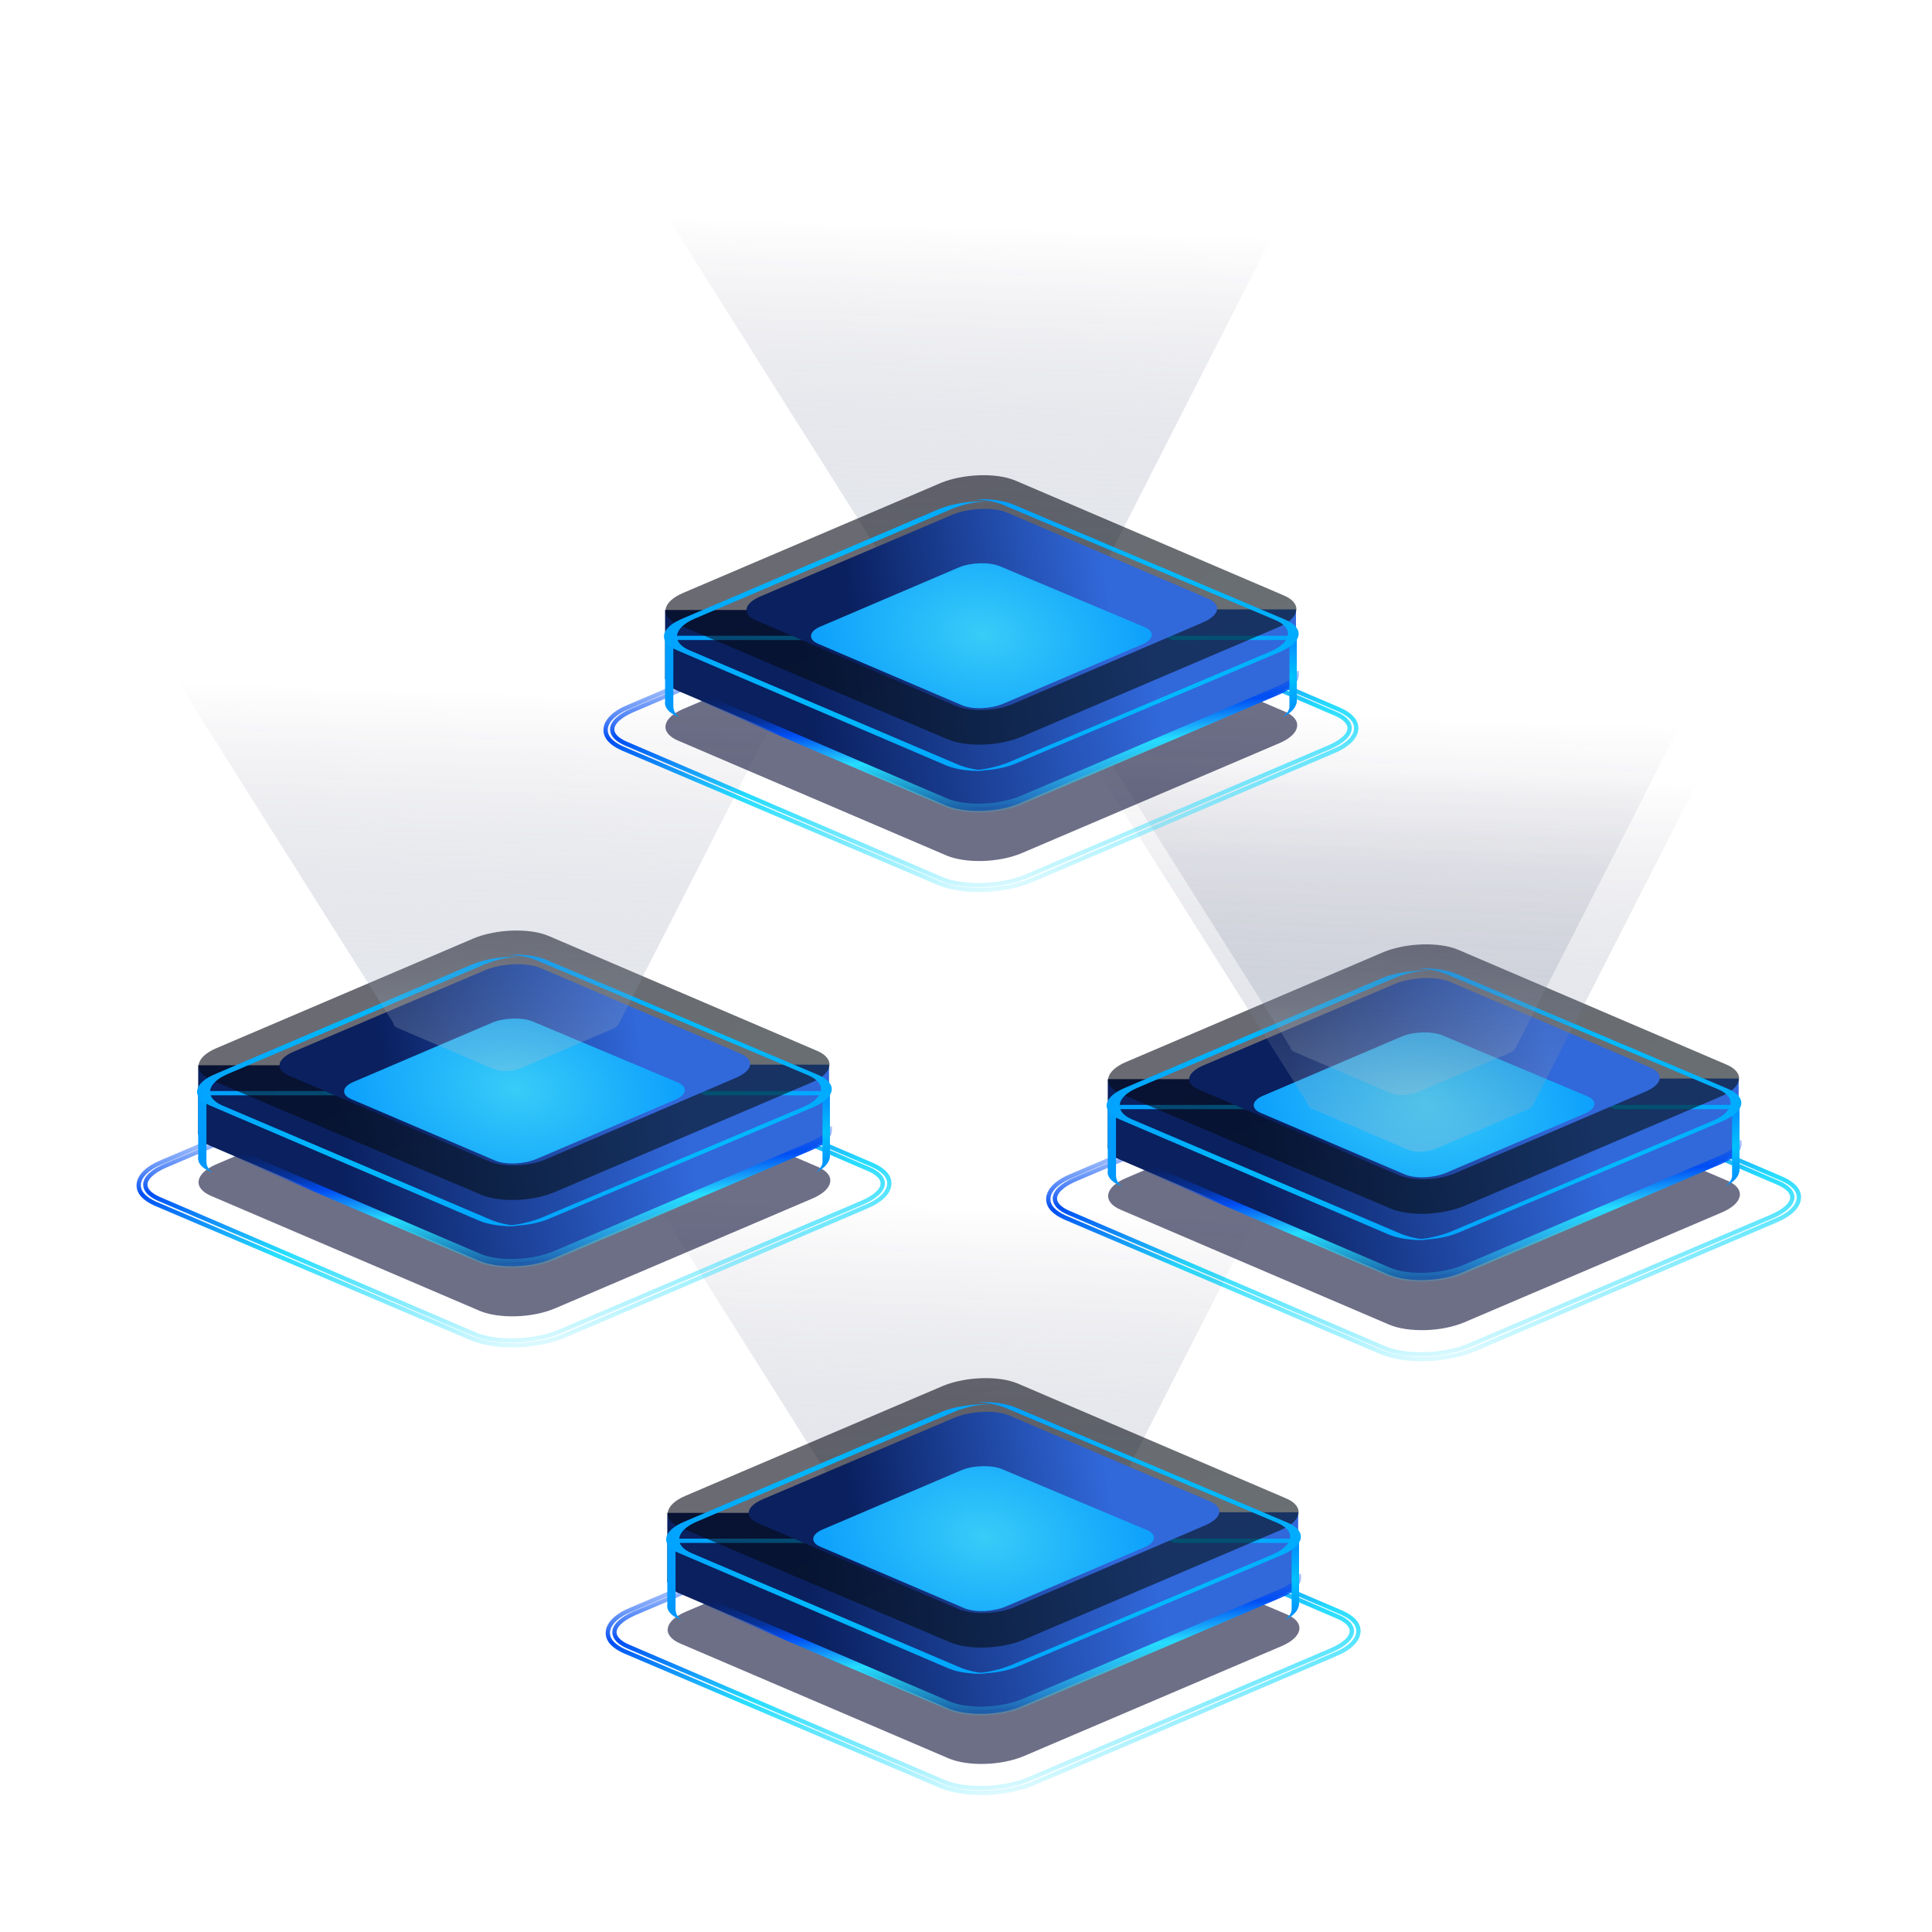
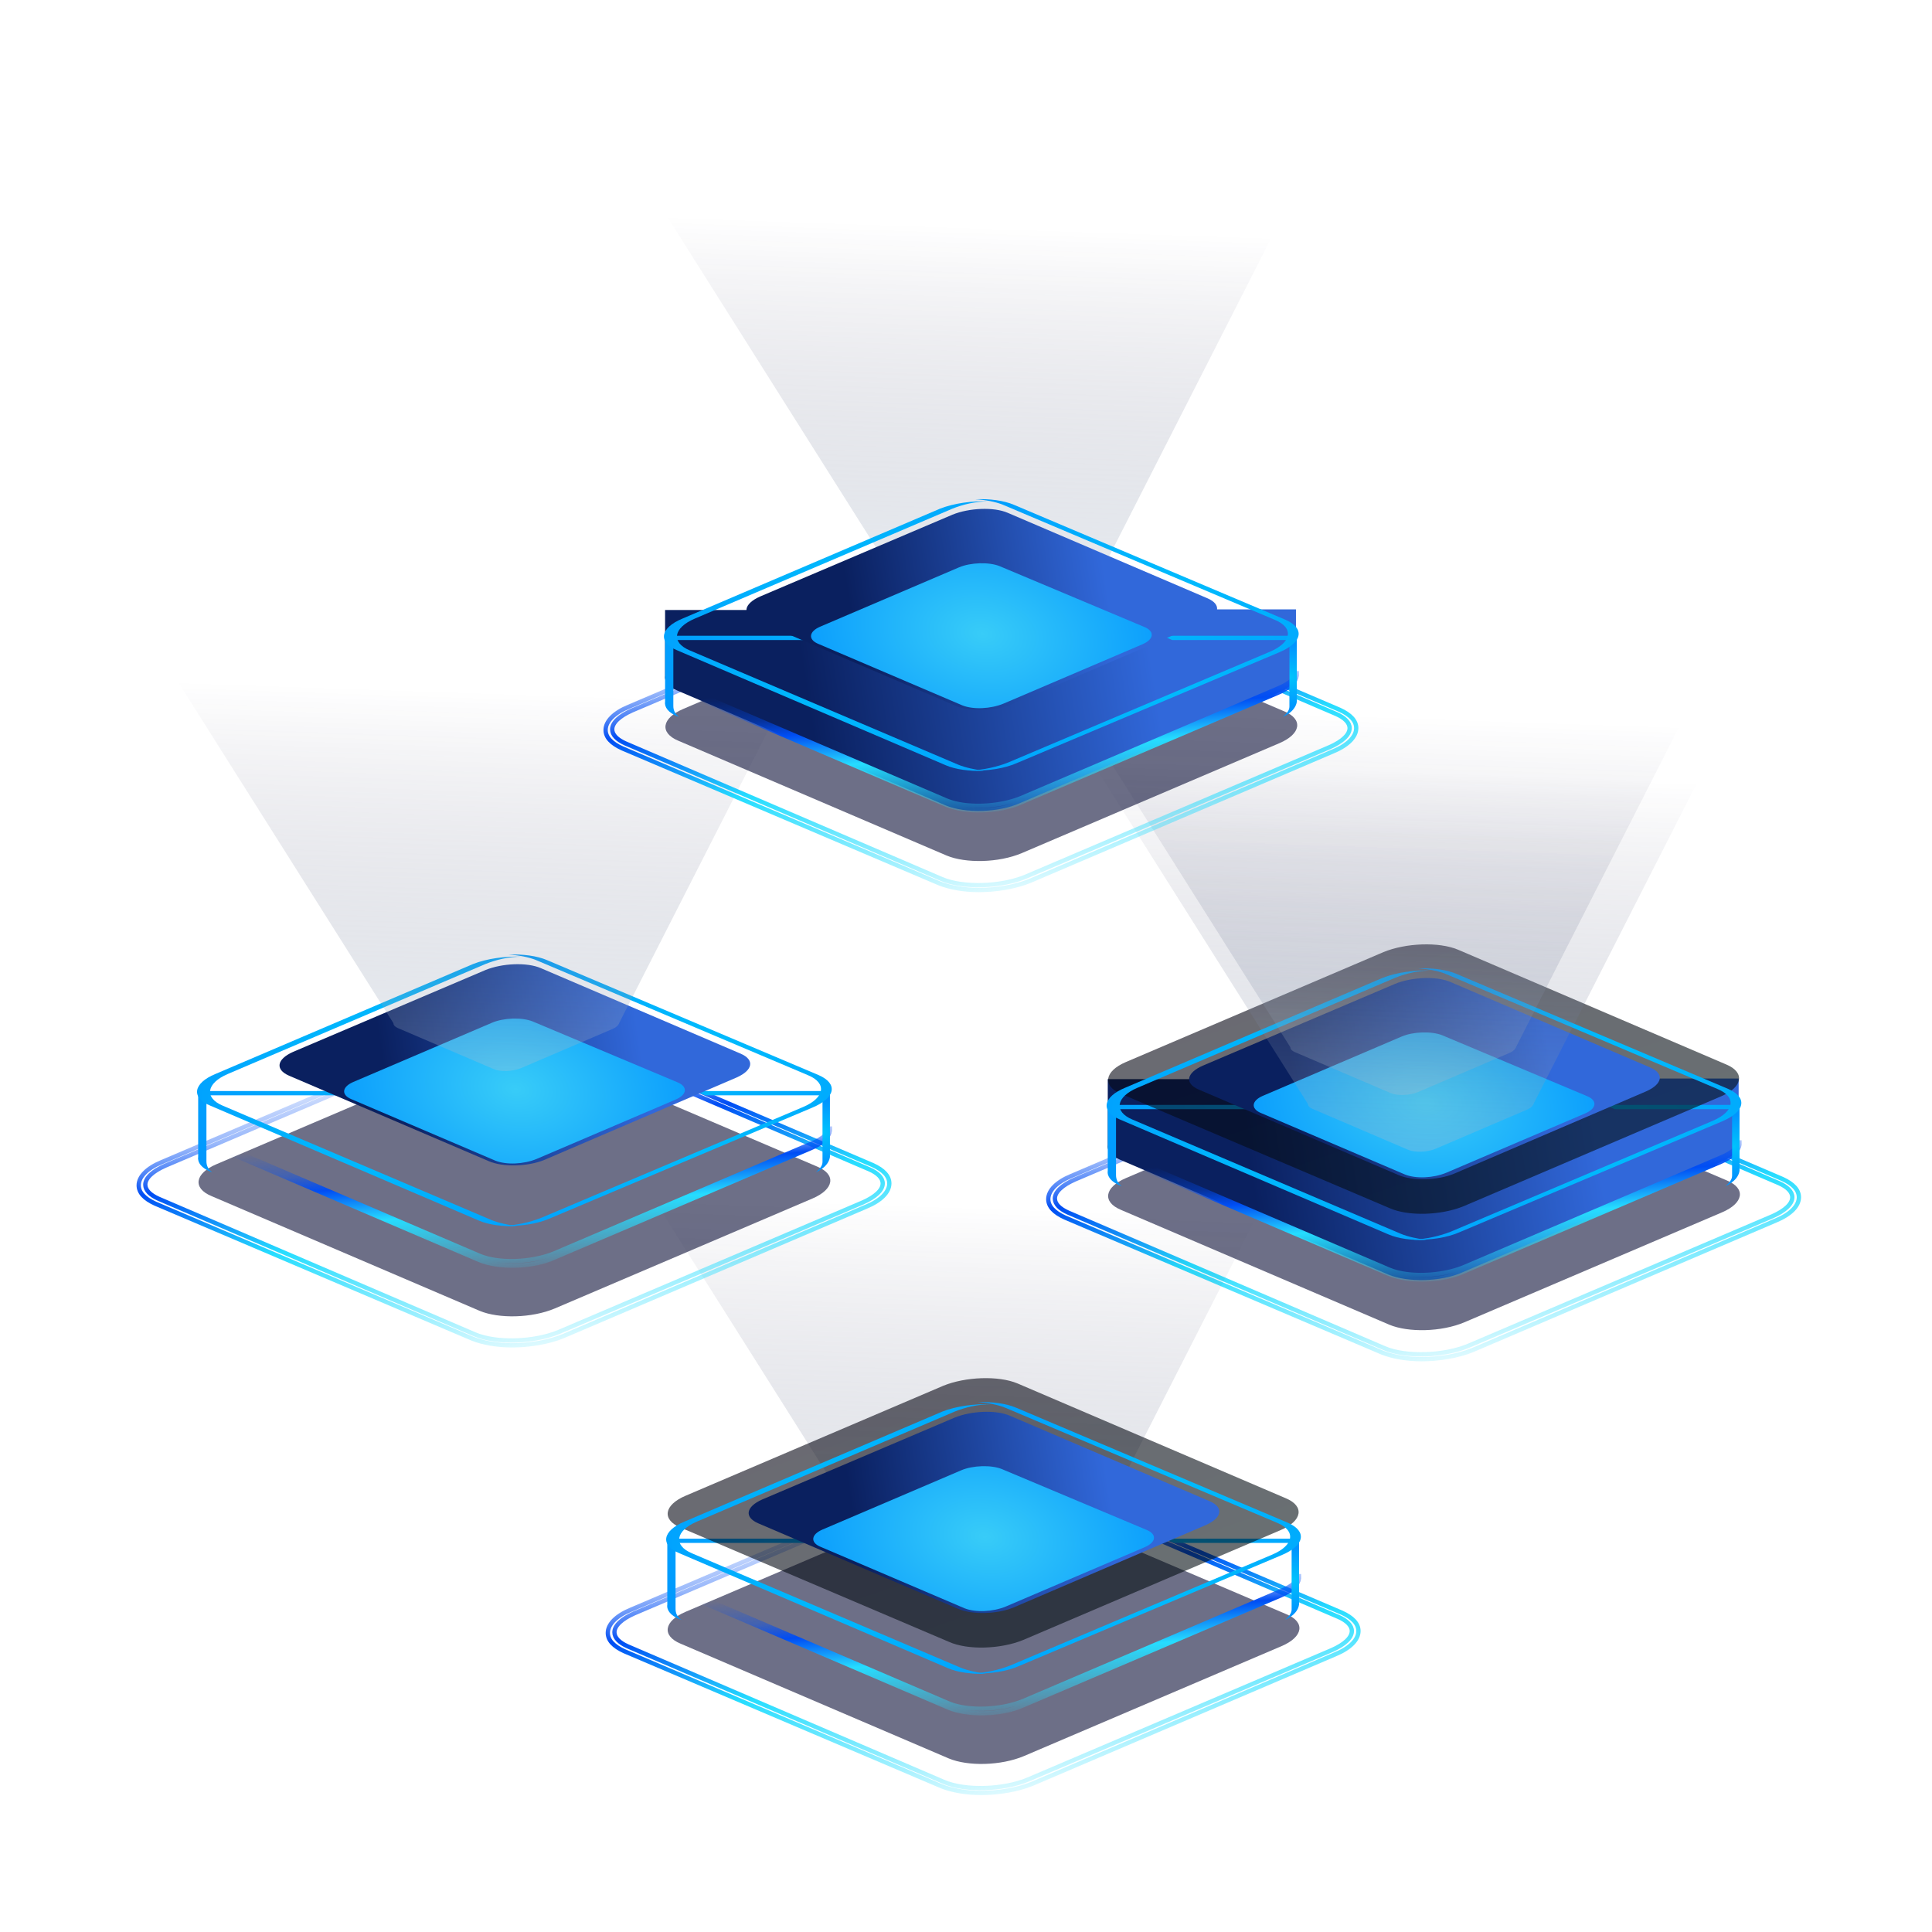
<svg xmlns="http://www.w3.org/2000/svg" width="450" height="450" viewBox="0 0 450 450" fill="none">
  <mask id="mask0_925_636" style="mask-type:alpha" maskUnits="userSpaceOnUse" x="0" y="0" width="450" height="450">
    <rect width="450" height="450" fill="#D9D9D9" />
  </mask>
  <g mask="url(#mask0_925_636)">
    <path opacity="0.6" d="M323.601 308.55L261.091 281.801C256.668 279.951 257.245 276.536 262.245 274.402L322.255 248.79C327.448 246.656 335.142 246.371 339.565 248.221L402.267 274.971C406.691 276.821 406.114 280.235 401.113 282.37L341.104 307.981C335.719 310.258 328.025 310.4 323.601 308.55Z" fill="#0C0F38" />
    <path d="M331.102 316.577C327.64 316.577 324.37 316.008 321.87 315.012L248.012 283.567C245.511 282.429 244.165 281.006 244.165 279.298C244.165 277.306 246.088 275.314 249.551 273.891L320.331 243.727C326.486 241.023 336.103 240.739 341.488 243.158L415.153 274.603C417.654 275.741 419 277.164 419 278.871C419 280.863 417.077 282.855 413.615 284.278L343.027 314.443C339.565 315.866 335.141 316.577 331.102 316.577ZM322.447 314.016C327.447 316.15 336.295 315.866 342.065 313.447L412.845 283.282C415.73 282.002 417.462 280.437 417.462 278.871C417.462 277.591 416.307 276.453 414.384 275.599L340.719 244.011C335.718 241.877 326.87 242.162 321.1 244.581L250.32 274.745C247.435 276.026 245.704 277.591 245.704 279.156C245.704 280.437 246.858 281.575 248.781 282.429L322.447 314.016Z" stroke="url(#paint0_linear_925_636)" stroke-miterlimit="10" />
    <path d="M405.349 251.207H374.19L339.762 236.552C335.338 234.702 327.452 234.844 322.451 237.121L289.177 251.35H258.018V266.716C257.826 267.997 258.788 269.278 260.903 270.131L323.413 296.881C327.837 298.731 335.723 298.588 340.723 296.312L400.733 270.7C403.426 269.562 404.772 268.139 404.964 266.716V251.207H405.349Z" fill="url(#paint1_linear_925_636)" />
    <path d="M400.921 269.563L340.912 295.175C335.719 297.309 328.025 297.594 323.602 295.744L261.092 268.994C259.519 268.36 258.584 267.489 258.287 266.558C258.259 266.471 258.207 266.478 258.207 266.57V266.57C258.207 266.573 258.206 266.577 258.206 266.581C258.017 267.86 258.979 269.138 261.092 269.99L323.602 296.74C328.025 298.59 335.911 298.447 340.912 296.171L400.921 270.559C403.614 269.421 404.96 267.998 405.153 266.575V265.579C405.153 267.002 403.614 268.425 400.921 269.563Z" stroke="url(#paint2_linear_925_636)" stroke-miterlimit="10" />
    <g filter="url(#filter0_d_925_636)">
      <path d="M259.942 267.712V252.346H290.908L324.182 238.117C329.376 235.983 337.069 235.698 341.493 237.548L376.114 252.346H405.157V251.35H374.19L339.762 236.552C335.338 234.702 327.452 234.844 322.451 237.121L289.177 251.35H258.018V266.716C257.826 267.997 258.788 269.278 260.903 270.131L261.288 270.274C260.326 269.562 259.942 268.708 259.942 267.712Z" fill="url(#paint3_radial_925_636)" />
    </g>
    <g filter="url(#filter1_d_925_636)">
      <path d="M403.436 252.491V267.858C403.436 268.712 402.859 269.423 401.897 270.277C404.013 269.281 404.975 268 405.167 266.72V251.495C404.59 251.78 404.013 252.065 403.436 252.491Z" fill="url(#paint4_radial_925_636)" />
    </g>
    <g filter="url(#filter2_b_925_636)">
      <path d="M323.601 281.374L261.091 254.767C256.668 252.917 257.245 249.502 262.245 247.368L322.255 221.756C327.448 219.622 335.142 219.338 339.565 221.187L402.075 247.937C406.499 249.787 405.922 253.202 400.921 255.336L340.912 280.947C335.719 283.082 328.025 283.366 323.601 281.374Z" fill="url(#paint5_linear_925_636)" fill-opacity="0.6" />
    </g>
    <g filter="url(#filter3_d_925_636)">
      <path d="M402.598 247.66L339.256 220.846C336.917 219.848 333.604 219.42 330.29 219.563C332.629 219.705 334.968 220.133 336.722 220.846L400.065 247.66C404.547 249.514 403.963 252.937 398.895 255.077L337.892 280.892C335.358 281.89 332.239 282.604 329.121 282.746C333.019 282.889 337.112 282.318 340.23 280.892L401.039 255.219C406.496 252.937 407.081 249.657 402.598 247.66Z" fill="url(#paint6_radial_925_636)" />
    </g>
    <path d="M325.725 273.687L279.179 253.767C275.91 252.344 276.294 249.925 280.141 248.218L324.956 229.151C328.803 227.586 334.573 227.302 337.843 228.724L384.388 248.644C387.658 250.067 387.273 252.486 383.427 254.194L338.612 273.402C334.765 274.967 328.995 275.11 325.725 273.687Z" fill="url(#paint7_linear_925_636)" />
    <g filter="url(#filter4_d_925_636)">
      <path d="M327.27 267.573L293.611 253.202C291.303 252.206 291.495 250.357 294.188 249.218L326.5 235.417C329.193 234.278 333.425 234.136 335.925 235.132L369.776 249.361C372.084 250.357 371.892 252.206 369.199 253.345L336.887 267.146C333.809 268.427 329.77 268.569 327.27 267.573Z" fill="url(#paint8_radial_925_636)" />
    </g>
    <g filter="url(#filter5_d_925_636)">
      <path d="M326.281 281.375L263.771 254.768C259.347 252.918 259.924 249.503 264.925 247.369L324.934 221.757C327.435 220.761 330.32 220.05 333.397 220.05C329.551 219.908 325.319 220.477 322.049 221.757L262.04 247.369C256.847 249.503 256.27 252.918 260.886 254.768L323.396 281.517C325.704 282.513 328.974 282.94 332.243 282.798C330.128 282.513 328.012 282.086 326.281 281.375Z" fill="url(#paint9_radial_925_636)" />
    </g>
-     <path opacity="0.4" d="M140.663 261.053L144.463 266.937L202.035 358.147C202.035 358.62 202.418 358.999 203.057 359.283L225.401 368.842C226.934 369.504 229.743 369.41 231.658 368.652L253.109 359.472C254.002 359.093 254.513 358.526 254.641 358.052L304.051 261.053H140.663Z" fill="url(#paint10_linear_925_636)" />
+     <path opacity="0.4" d="M140.663 261.053L144.463 266.937L202.035 358.147C202.035 358.62 202.418 358.999 203.057 359.283L225.401 368.842C226.934 369.504 229.743 369.41 231.658 368.652L253.109 359.472C254.002 359.093 254.513 358.526 254.641 358.052L304.051 261.053Z" fill="url(#paint10_linear_925_636)" />
    <path opacity="0.4" d="M239.168 146.811L242.968 152.695L300.54 243.904C300.54 244.378 300.923 244.756 301.562 245.04L323.906 254.599C325.438 255.262 328.247 255.167 330.163 254.41L351.613 245.229C352.507 244.851 353.018 244.283 353.146 243.81L402.556 146.811H239.168Z" fill="url(#paint11_linear_925_636)" />
    <path opacity="0.6" d="M111.742 305.328L49.232 278.579C44.808 276.729 45.385 273.314 50.386 271.18L110.396 245.568C115.589 243.434 123.282 243.149 127.706 244.999L190.408 271.749C194.832 273.599 194.255 277.013 189.254 279.148L129.245 304.759C123.859 307.036 116.166 307.178 111.742 305.328Z" fill="#0C0F38" />
    <path d="M119.242 313.355C115.78 313.355 112.511 312.786 110.01 311.79L36.152 280.345C33.652 279.206 32.306 277.784 32.306 276.076C32.306 274.084 34.229 272.092 37.691 270.669L108.471 240.505C114.626 237.801 124.243 237.517 129.629 239.936L203.294 271.381C205.794 272.519 207.141 273.942 207.141 275.649C207.141 277.641 205.217 279.633 201.755 281.056L131.167 311.221C127.705 312.644 123.282 313.355 119.242 313.355ZM110.587 310.794C115.588 312.928 124.436 312.644 130.206 310.225L200.986 280.06C203.871 278.78 205.602 277.214 205.602 275.649C205.602 274.369 204.448 273.23 202.525 272.377L128.859 240.789C123.859 238.655 115.011 238.94 109.241 241.358L38.461 271.523C35.575 272.804 33.844 274.369 33.844 275.934C33.844 277.214 34.998 278.353 36.922 279.206L110.587 310.794Z" stroke="url(#paint12_linear_925_636)" stroke-miterlimit="10" />
-     <path d="M193.49 247.985H162.331L127.902 233.329C123.479 231.48 115.593 231.622 110.592 233.899L77.318 248.127H46.159V263.494C45.967 264.775 46.928 266.055 49.044 266.909L111.554 293.659C115.977 295.508 123.863 295.366 128.864 293.089L188.874 267.478C191.566 266.34 192.913 264.917 193.105 263.494V247.985H193.49Z" fill="url(#paint13_linear_925_636)" />
    <path d="M189.061 266.341L129.052 291.953C123.858 294.087 116.165 294.371 111.741 292.522L49.231 265.772C47.658 265.137 46.723 264.267 46.426 263.336C46.398 263.248 46.346 263.256 46.346 263.348V263.348C46.346 263.351 46.346 263.355 46.346 263.359C46.157 264.637 47.119 265.916 49.231 266.768L111.741 293.518C116.165 295.367 124.051 295.225 129.052 292.949L189.061 267.337C191.754 266.199 193.1 264.776 193.292 263.353V262.357C193.292 263.78 191.754 265.203 189.061 266.341Z" stroke="url(#paint14_linear_925_636)" stroke-miterlimit="10" />
    <g filter="url(#filter6_d_925_636)">
      <path d="M48.082 264.49V249.123H79.049L112.323 234.895C117.516 232.76 125.21 232.476 129.633 234.325L164.254 249.123H193.297V248.127H162.331L127.902 233.329C123.479 231.48 115.593 231.622 110.592 233.899L77.318 248.127H46.159V263.494C45.967 264.775 46.928 266.055 49.044 266.909L49.429 267.051C48.467 266.34 48.082 265.486 48.082 264.49Z" fill="url(#paint15_radial_925_636)" />
    </g>
    <g filter="url(#filter7_d_925_636)">
      <path d="M191.577 249.269V264.636C191.577 265.49 191 266.201 190.038 267.055C192.154 266.059 193.116 264.778 193.308 263.498V248.273C192.731 248.558 192.154 248.842 191.577 249.269Z" fill="url(#paint16_radial_925_636)" />
    </g>
    <g filter="url(#filter8_b_925_636)">
-       <path d="M111.742 278.152L49.232 251.545C44.808 249.695 45.385 246.28 50.386 244.146L110.396 218.534C115.589 216.4 123.282 216.115 127.706 217.965L190.216 244.715C194.64 246.565 194.063 249.979 189.062 252.114L129.052 277.725C123.859 279.859 116.166 280.144 111.742 278.152Z" fill="url(#paint17_linear_925_636)" fill-opacity="0.6" />
-     </g>
+       </g>
    <g filter="url(#filter9_d_925_636)">
      <path d="M190.738 244.438L127.396 217.624C125.057 216.626 121.743 216.198 118.43 216.34C120.769 216.483 123.108 216.911 124.862 217.624L188.204 244.438C192.687 246.292 192.102 249.715 187.035 251.855L126.031 277.67C123.498 278.668 120.379 279.382 117.261 279.524C121.159 279.667 125.252 279.096 128.37 277.67L189.179 251.997C194.636 249.715 195.221 246.435 190.738 244.438Z" fill="url(#paint18_radial_925_636)" />
    </g>
    <path d="M113.864 270.465L67.318 250.545C64.048 249.122 64.433 246.703 68.28 244.996L113.095 225.93C116.941 224.364 122.711 224.08 125.981 225.503L172.527 245.423C175.797 246.846 175.412 249.264 171.565 250.972L126.751 270.18C122.904 271.746 117.134 271.888 113.864 270.465Z" fill="url(#paint19_linear_925_636)" />
    <g filter="url(#filter10_d_925_636)">
      <path d="M115.41 264.351L81.751 249.98C79.443 248.984 79.635 247.135 82.328 245.996L114.641 232.195C117.334 231.056 121.565 230.914 124.066 231.91L157.917 246.139C160.225 247.135 160.033 248.984 157.34 250.123L125.027 263.924C121.95 265.205 117.911 265.347 115.41 264.351Z" fill="url(#paint20_radial_925_636)" />
    </g>
    <g filter="url(#filter11_d_925_636)">
      <path d="M114.421 278.153L51.912 251.545C47.488 249.696 48.065 246.281 53.066 244.147L113.075 218.535C115.575 217.539 118.461 216.828 121.538 216.828C117.691 216.685 113.46 217.255 110.19 218.535L50.181 244.147C44.987 246.281 44.41 249.696 49.026 251.545L111.536 278.295C113.844 279.291 117.114 279.718 120.384 279.576C118.268 279.291 116.152 278.864 114.421 278.153Z" fill="url(#paint21_radial_925_636)" />
    </g>
    <path opacity="0.6" d="M221.01 409.584L158.501 382.834C154.077 380.985 154.654 377.57 159.655 375.436L219.664 349.824C224.857 347.69 232.551 347.405 236.974 349.255L299.677 376.005C304.1 377.854 303.523 381.269 298.523 383.404L238.513 409.015C233.128 411.292 225.434 411.434 221.01 409.584Z" fill="#0C0F38" />
    <path d="M228.511 417.611C225.049 417.611 221.779 417.042 219.279 416.046L145.421 384.601C142.921 383.462 141.574 382.04 141.574 380.332C141.574 378.34 143.498 376.348 146.96 374.925L217.74 344.761C223.895 342.057 233.512 341.773 238.897 344.192L312.563 375.637C315.063 376.775 316.409 378.198 316.409 379.905C316.409 381.897 314.486 383.889 311.024 385.312L240.436 415.477C236.974 416.9 232.55 417.611 228.511 417.611ZM219.856 415.05C224.857 417.184 233.704 416.9 239.474 414.481L310.255 384.316C313.14 383.036 314.871 381.47 314.871 379.905C314.871 378.625 313.717 377.486 311.793 376.633L238.128 345.045C233.127 342.911 224.28 343.196 218.509 345.614L147.729 375.779C144.844 377.06 143.113 378.625 143.113 380.19C143.113 381.47 144.267 382.609 146.19 383.462L219.856 415.05Z" stroke="url(#paint22_linear_925_636)" stroke-miterlimit="10" />
-     <path d="M302.758 352.241H271.599L237.171 337.586C232.747 335.736 224.861 335.878 219.861 338.155L186.586 352.383H155.427V367.75C155.235 369.031 156.197 370.311 158.312 371.165L220.822 397.915C225.246 399.764 233.132 399.622 238.133 397.346L298.142 371.734C300.835 370.596 302.181 369.173 302.374 367.75V352.241H302.758Z" fill="url(#paint23_linear_925_636)" />
    <path d="M298.33 370.598L238.32 396.209C233.127 398.343 225.434 398.628 221.01 396.778L158.5 370.028C156.927 369.394 155.992 368.523 155.695 367.592C155.667 367.505 155.615 367.512 155.615 367.604V367.604C155.615 367.608 155.615 367.611 155.614 367.615C155.425 368.894 156.387 370.172 158.5 371.024L221.01 397.774C225.434 399.624 233.319 399.481 238.32 397.205L298.33 371.594C301.022 370.455 302.369 369.032 302.561 367.61V366.614C302.561 368.036 301.022 369.459 298.33 370.598Z" stroke="url(#paint24_linear_925_636)" stroke-miterlimit="10" />
    <g filter="url(#filter12_d_925_636)">
      <path d="M157.351 368.746V353.379H188.317L221.592 339.151C226.785 337.016 234.478 336.732 238.902 338.582L273.523 353.379H302.566V352.383H271.599L237.171 337.586C232.747 335.736 224.861 335.878 219.861 338.155L186.586 352.383H155.427V367.75C155.235 369.031 156.197 370.311 158.312 371.165L158.697 371.307C157.735 370.596 157.351 369.742 157.351 368.746Z" fill="url(#paint25_radial_925_636)" />
    </g>
    <g filter="url(#filter13_d_925_636)">
      <path d="M300.844 353.525V368.892C300.844 369.746 300.267 370.457 299.306 371.311C301.421 370.315 302.383 369.034 302.575 367.754V352.529C301.998 352.814 301.421 353.098 300.844 353.525Z" fill="url(#paint26_radial_925_636)" />
    </g>
    <g filter="url(#filter14_b_925_636)">
      <path d="M221.01 382.408L158.501 355.8C154.077 353.951 154.654 350.536 159.655 348.401L219.664 322.79C224.857 320.656 232.551 320.371 236.975 322.221L299.484 348.971C303.908 350.82 303.331 354.235 298.33 356.369L238.321 381.981C233.128 384.115 225.434 384.4 221.01 382.408Z" fill="url(#paint27_linear_925_636)" fill-opacity="0.6" />
    </g>
    <g filter="url(#filter15_d_925_636)">
      <path d="M300.006 348.694L236.664 321.88C234.325 320.882 231.012 320.454 227.699 320.597C230.037 320.739 232.376 321.167 234.13 321.88L297.473 348.694C301.955 350.548 301.371 353.971 296.303 356.111L235.3 381.926C232.766 382.925 229.648 383.638 226.529 383.78C230.427 383.923 234.52 383.352 237.639 381.926L298.447 356.253C303.904 353.971 304.489 350.691 300.006 348.694Z" fill="url(#paint28_radial_925_636)" />
    </g>
    <path d="M223.132 374.721L176.587 354.801C173.317 353.378 173.702 350.959 177.548 349.251L222.363 330.185C226.21 328.62 231.98 328.335 235.25 329.758L281.796 349.678C285.065 351.101 284.681 353.52 280.834 355.227L236.019 374.436C232.172 376.001 226.402 376.143 223.132 374.721Z" fill="url(#paint29_linear_925_636)" />
    <g filter="url(#filter16_d_925_636)">
      <path d="M224.678 368.606L191.019 354.235C188.711 353.239 188.903 351.39 191.596 350.251L223.909 336.45C226.601 335.311 230.833 335.169 233.333 336.165L267.185 350.394C269.493 351.39 269.3 353.239 266.608 354.378L234.295 368.179C231.217 369.46 227.178 369.602 224.678 368.606Z" fill="url(#paint30_radial_925_636)" />
    </g>
    <g filter="url(#filter17_d_925_636)">
      <path d="M223.69 382.409L161.18 355.802C156.756 353.952 157.333 350.537 162.334 348.403L222.344 322.791C224.844 321.795 227.729 321.084 230.806 321.084C226.96 320.942 222.728 321.511 219.459 322.791L159.449 348.403C154.256 350.537 153.679 353.952 158.295 355.802L220.805 382.551C223.113 383.547 226.383 383.974 229.652 383.832C227.537 383.547 225.421 383.12 223.69 382.409Z" fill="url(#paint31_radial_925_636)" />
    </g>
    <path opacity="0.4" d="M30.268 141.226L34.067 147.11L91.64 238.32C91.64 238.793 92.023 239.172 92.661 239.456L115.006 249.015C116.538 249.677 119.347 249.583 121.262 248.825L142.713 239.645C143.607 239.266 144.118 238.699 144.245 238.225L193.655 141.226H30.268Z" fill="url(#paint32_linear_925_636)" />
    <path opacity="0.4" d="M144.207 32.87L148.007 38.754L205.579 129.964C205.579 130.437 205.962 130.815 206.601 131.099L228.945 140.658C230.477 141.321 233.286 141.226 235.202 140.469L256.653 131.289C257.546 130.91 258.057 130.342 258.185 129.869L307.595 32.87H144.207Z" fill="url(#paint33_linear_925_636)" />
    <path opacity="0.4" d="M243.258 160.024L247.058 165.908L304.63 257.117C304.63 257.591 305.013 257.969 305.652 258.253L327.996 267.812C329.528 268.475 332.337 268.38 334.253 267.623L355.703 258.442C356.597 258.064 357.108 257.496 357.235 257.023L406.645 160.024H243.258Z" fill="url(#paint34_linear_925_636)" />
    <path opacity="0.6" d="M220.493 199.276L157.983 172.526C153.559 170.677 154.136 167.262 159.137 165.127L219.146 139.516C224.34 137.382 232.033 137.097 236.457 138.947L299.159 165.697C303.583 167.546 303.006 170.961 298.005 173.095L237.996 198.707C232.61 200.983 224.917 201.126 220.493 199.276Z" fill="#0C0F38" />
    <path d="M227.993 207.303C224.531 207.303 221.262 206.733 218.761 205.737L144.903 174.292C142.403 173.154 141.057 171.731 141.057 170.024C141.057 168.032 142.98 166.04 146.442 164.617L217.222 134.452C223.377 131.749 232.994 131.464 238.38 133.883L312.045 165.328C314.545 166.467 315.892 167.889 315.892 169.597C315.892 171.589 313.968 173.581 310.506 175.004L239.918 205.168C236.456 206.591 232.032 207.303 227.993 207.303ZM219.338 204.741C224.339 206.876 233.187 206.591 238.957 204.172L309.737 174.008C312.622 172.727 314.353 171.162 314.353 169.597C314.353 168.316 313.199 167.178 311.276 166.324L237.61 134.737C232.61 132.603 223.762 132.887 217.992 135.306L147.211 165.471C144.326 166.751 142.595 168.316 142.595 169.881C142.595 171.162 143.749 172.3 145.673 173.154L219.338 204.741Z" stroke="url(#paint35_linear_925_636)" stroke-miterlimit="10" />
    <path d="M302.241 141.933H271.082L236.653 127.278C232.23 125.428 224.344 125.57 219.343 127.847L186.069 142.075H154.91V157.442C154.717 158.723 155.679 160.003 157.795 160.857L220.305 187.607C224.728 189.456 232.614 189.314 237.615 187.038L297.625 161.426C300.317 160.288 301.664 158.865 301.856 157.442V141.933H302.241Z" fill="url(#paint36_linear_925_636)" />
    <path d="M297.813 160.289L237.804 185.901C232.61 188.035 224.917 188.319 220.493 186.47L157.983 159.72C156.41 159.085 155.475 158.215 155.178 157.284C155.15 157.196 155.098 157.204 155.098 157.296V157.296C155.098 157.299 155.098 157.303 155.097 157.307C154.909 158.585 155.871 159.864 157.983 160.716L220.493 187.466C224.917 189.315 232.803 189.173 237.804 186.897L297.813 161.285C300.506 160.147 301.852 158.724 302.044 157.301V156.305C302.044 157.728 300.506 159.151 297.813 160.289Z" stroke="url(#paint37_linear_925_636)" stroke-miterlimit="10" />
    <g filter="url(#filter18_d_925_636)">
      <path d="M156.833 158.438V143.071H187.8L221.074 128.843C226.267 126.708 233.961 126.424 238.384 128.274L273.005 143.071H302.048V142.075H271.082L236.653 127.278C232.23 125.428 224.344 125.57 219.343 127.847L186.069 142.075H154.91V157.442C154.717 158.723 155.679 160.003 157.795 160.857L158.18 160.999C157.218 160.288 156.833 159.434 156.833 158.438Z" fill="url(#paint38_radial_925_636)" />
    </g>
    <g filter="url(#filter19_d_925_636)">
      <path d="M300.328 143.217V158.584C300.328 159.437 299.751 160.149 298.789 161.003C300.905 160.007 301.866 158.726 302.059 157.445V142.221C301.482 142.505 300.905 142.79 300.328 143.217Z" fill="url(#paint39_radial_925_636)" />
    </g>
    <g filter="url(#filter20_b_925_636)">
-       <path d="M220.493 172.1L157.983 145.492C153.559 143.643 154.136 140.228 159.137 138.093L219.147 112.482C224.34 110.348 232.033 110.063 236.457 111.913L298.967 138.663C303.391 140.512 302.814 143.927 297.813 146.061L237.803 171.673C232.61 173.807 224.917 174.092 220.493 172.1Z" fill="url(#paint40_linear_925_636)" fill-opacity="0.6" />
-     </g>
+       </g>
    <g filter="url(#filter21_d_925_636)">
      <path d="M299.489 138.386L236.147 111.572C233.808 110.573 230.494 110.145 227.181 110.288C229.52 110.431 231.859 110.859 233.613 111.572L296.955 138.386C301.438 140.24 300.853 143.663 295.786 145.802L234.782 171.618C232.249 172.616 229.13 173.329 226.012 173.472C229.91 173.614 234.003 173.044 237.121 171.618L297.93 145.945C303.387 143.663 303.972 140.382 299.489 138.386Z" fill="url(#paint41_radial_925_636)" />
    </g>
    <path d="M222.616 164.412L176.07 144.492C172.8 143.07 173.185 140.651 177.032 138.943L221.847 119.877C225.693 118.312 231.463 118.027 234.733 119.45L281.279 139.37C284.549 140.793 284.164 143.212 280.317 144.919L235.503 164.128C231.656 165.693 225.886 165.835 222.616 164.412Z" fill="url(#paint42_linear_925_636)" />
    <g filter="url(#filter22_d_925_636)">
      <path d="M224.158 158.299L190.499 143.928C188.191 142.932 188.384 141.082 191.076 139.944L223.389 126.142C226.082 125.004 230.313 124.862 232.814 125.858L266.665 140.086C268.973 141.082 268.781 142.932 266.088 144.07L233.775 157.872C230.698 159.152 226.659 159.295 224.158 158.299Z" fill="url(#paint43_radial_925_636)" />
    </g>
    <g filter="url(#filter23_d_925_636)">
      <path d="M223.172 172.101L160.663 145.493C156.239 143.644 156.816 140.229 161.817 138.094L221.826 112.483C224.326 111.487 227.212 110.776 230.289 110.776C226.442 110.633 222.211 111.202 218.941 112.483L158.932 138.094C153.738 140.229 153.161 143.644 157.777 145.493L220.287 172.243C222.595 173.239 225.865 173.666 229.135 173.524C227.019 173.239 224.903 172.812 223.172 172.101Z" fill="url(#paint44_radial_925_636)" />
    </g>
  </g>
  <defs>
    <filter id="filter0_d_925_636" x="227.994" y="211.278" width="207.162" height="94.996" filterUnits="userSpaceOnUse" color-interpolation-filters="sRGB">
      <feFlood flood-opacity="0" result="BackgroundImageFix" />
      <feColorMatrix in="SourceAlpha" type="matrix" values="0 0 0 0 0 0 0 0 0 0 0 0 0 0 0 0 0 0 127 0" result="hardAlpha" />
      <feOffset dy="6" />
      <feGaussianBlur stdDeviation="15" />
      <feComposite in2="hardAlpha" operator="out" />
      <feColorMatrix type="matrix" values="0 0 0 0 0 0 0 0 0 0.22 0 0 0 0 0.379 0 0 0 1 0" />
      <feBlend mode="normal" in2="BackgroundImageFix" result="effect1_dropShadow_925_636" />
      <feBlend mode="normal" in="SourceGraphic" in2="effect1_dropShadow_925_636" result="shape" />
    </filter>
    <filter id="filter1_d_925_636" x="371.897" y="227.495" width="63.27" height="78.782" filterUnits="userSpaceOnUse" color-interpolation-filters="sRGB">
      <feFlood flood-opacity="0" result="BackgroundImageFix" />
      <feColorMatrix in="SourceAlpha" type="matrix" values="0 0 0 0 0 0 0 0 0 0 0 0 0 0 0 0 0 0 127 0" result="hardAlpha" />
      <feOffset dy="6" />
      <feGaussianBlur stdDeviation="15" />
      <feComposite in2="hardAlpha" operator="out" />
      <feColorMatrix type="matrix" values="0 0 0 0 0 0 0 0 0 0.22 0 0 0 0 0.379 0 0 0 1 0" />
      <feBlend mode="normal" in2="BackgroundImageFix" result="effect1_dropShadow_925_636" />
      <feBlend mode="normal" in="SourceGraphic" in2="effect1_dropShadow_925_636" result="shape" />
    </filter>
    <filter id="filter2_b_925_636" x="158.104" y="119.961" width="346.958" height="262.759" filterUnits="userSpaceOnUse" color-interpolation-filters="sRGB">
      <feFlood flood-opacity="0" result="BackgroundImageFix" />
      <feGaussianBlur in="BackgroundImageFix" stdDeviation="50" />
      <feComposite in2="SourceAlpha" operator="in" result="effect1_backgroundBlur_925_636" />
      <feBlend mode="normal" in="SourceGraphic" in2="effect1_backgroundBlur_925_636" result="shape" />
    </filter>
    <filter id="filter3_d_925_636" x="299.121" y="195.536" width="136.469" height="123.232" filterUnits="userSpaceOnUse" color-interpolation-filters="sRGB">
      <feFlood flood-opacity="0" result="BackgroundImageFix" />
      <feColorMatrix in="SourceAlpha" type="matrix" values="0 0 0 0 0 0 0 0 0 0 0 0 0 0 0 0 0 0 127 0" result="hardAlpha" />
      <feOffset dy="6" />
      <feGaussianBlur stdDeviation="15" />
      <feComposite in2="hardAlpha" operator="out" />
      <feColorMatrix type="matrix" values="0 0 0 0 0 0 0 0 0 0.22 0 0 0 0 0.379 0 0 0 1 0" />
      <feBlend mode="normal" in2="BackgroundImageFix" result="effect1_dropShadow_925_636" />
      <feBlend mode="normal" in="SourceGraphic" in2="effect1_dropShadow_925_636" result="shape" />
    </filter>
    <filter id="filter4_d_925_636" x="262.013" y="210.466" width="139.361" height="93.761" filterUnits="userSpaceOnUse" color-interpolation-filters="sRGB">
      <feFlood flood-opacity="0" result="BackgroundImageFix" />
      <feColorMatrix in="SourceAlpha" type="matrix" values="0 0 0 0 0 0 0 0 0 0 0 0 0 0 0 0 0 0 127 0" result="hardAlpha" />
      <feOffset dy="6" />
      <feGaussianBlur stdDeviation="15" />
      <feComposite in2="hardAlpha" operator="out" />
      <feColorMatrix type="matrix" values="0 0 0 0 0 0 0 0 0 0.22 0 0 0 0 0.379 0 0 0 1 0" />
      <feBlend mode="normal" in2="BackgroundImageFix" result="effect1_dropShadow_925_636" />
      <feBlend mode="normal" in="SourceGraphic" in2="effect1_dropShadow_925_636" result="shape" />
    </filter>
    <filter id="filter5_d_925_636" x="227.756" y="196.029" width="135.642" height="122.796" filterUnits="userSpaceOnUse" color-interpolation-filters="sRGB">
      <feFlood flood-opacity="0" result="BackgroundImageFix" />
      <feColorMatrix in="SourceAlpha" type="matrix" values="0 0 0 0 0 0 0 0 0 0 0 0 0 0 0 0 0 0 127 0" result="hardAlpha" />
      <feOffset dy="6" />
      <feGaussianBlur stdDeviation="15" />
      <feComposite in2="hardAlpha" operator="out" />
      <feColorMatrix type="matrix" values="0 0 0 0 0 0 0 0 0 0.22 0 0 0 0 0.379 0 0 0 1 0" />
      <feBlend mode="normal" in2="BackgroundImageFix" result="effect1_dropShadow_925_636" />
      <feBlend mode="normal" in="SourceGraphic" in2="effect1_dropShadow_925_636" result="shape" />
    </filter>
    <filter id="filter6_d_925_636" x="16.135" y="208.055" width="207.162" height="94.996" filterUnits="userSpaceOnUse" color-interpolation-filters="sRGB">
      <feFlood flood-opacity="0" result="BackgroundImageFix" />
      <feColorMatrix in="SourceAlpha" type="matrix" values="0 0 0 0 0 0 0 0 0 0 0 0 0 0 0 0 0 0 127 0" result="hardAlpha" />
      <feOffset dy="6" />
      <feGaussianBlur stdDeviation="15" />
      <feComposite in2="hardAlpha" operator="out" />
      <feColorMatrix type="matrix" values="0 0 0 0 0 0 0 0 0 0.22 0 0 0 0 0.379 0 0 0 1 0" />
      <feBlend mode="normal" in2="BackgroundImageFix" result="effect1_dropShadow_925_636" />
      <feBlend mode="normal" in="SourceGraphic" in2="effect1_dropShadow_925_636" result="shape" />
    </filter>
    <filter id="filter7_d_925_636" x="160.038" y="224.273" width="63.27" height="78.782" filterUnits="userSpaceOnUse" color-interpolation-filters="sRGB">
      <feFlood flood-opacity="0" result="BackgroundImageFix" />
      <feColorMatrix in="SourceAlpha" type="matrix" values="0 0 0 0 0 0 0 0 0 0 0 0 0 0 0 0 0 0 127 0" result="hardAlpha" />
      <feOffset dy="6" />
      <feGaussianBlur stdDeviation="15" />
      <feComposite in2="hardAlpha" operator="out" />
      <feColorMatrix type="matrix" values="0 0 0 0 0 0 0 0 0 0.22 0 0 0 0 0.379 0 0 0 1 0" />
      <feBlend mode="normal" in2="BackgroundImageFix" result="effect1_dropShadow_925_636" />
      <feBlend mode="normal" in="SourceGraphic" in2="effect1_dropShadow_925_636" result="shape" />
    </filter>
    <filter id="filter8_b_925_636" x="-53.755" y="116.739" width="346.958" height="262.759" filterUnits="userSpaceOnUse" color-interpolation-filters="sRGB">
      <feFlood flood-opacity="0" result="BackgroundImageFix" />
      <feGaussianBlur in="BackgroundImageFix" stdDeviation="50" />
      <feComposite in2="SourceAlpha" operator="in" result="effect1_backgroundBlur_925_636" />
      <feBlend mode="normal" in="SourceGraphic" in2="effect1_backgroundBlur_925_636" result="shape" />
    </filter>
    <filter id="filter9_d_925_636" x="87.261" y="192.314" width="136.469" height="123.232" filterUnits="userSpaceOnUse" color-interpolation-filters="sRGB">
      <feFlood flood-opacity="0" result="BackgroundImageFix" />
      <feColorMatrix in="SourceAlpha" type="matrix" values="0 0 0 0 0 0 0 0 0 0 0 0 0 0 0 0 0 0 127 0" result="hardAlpha" />
      <feOffset dy="6" />
      <feGaussianBlur stdDeviation="15" />
      <feComposite in2="hardAlpha" operator="out" />
      <feColorMatrix type="matrix" values="0 0 0 0 0 0 0 0 0 0.22 0 0 0 0 0.379 0 0 0 1 0" />
      <feBlend mode="normal" in2="BackgroundImageFix" result="effect1_dropShadow_925_636" />
      <feBlend mode="normal" in="SourceGraphic" in2="effect1_dropShadow_925_636" result="shape" />
    </filter>
    <filter id="filter10_d_925_636" x="50.153" y="207.244" width="139.361" height="93.761" filterUnits="userSpaceOnUse" color-interpolation-filters="sRGB">
      <feFlood flood-opacity="0" result="BackgroundImageFix" />
      <feColorMatrix in="SourceAlpha" type="matrix" values="0 0 0 0 0 0 0 0 0 0 0 0 0 0 0 0 0 0 127 0" result="hardAlpha" />
      <feOffset dy="6" />
      <feGaussianBlur stdDeviation="15" />
      <feComposite in2="hardAlpha" operator="out" />
      <feColorMatrix type="matrix" values="0 0 0 0 0 0 0 0 0 0.22 0 0 0 0 0.379 0 0 0 1 0" />
      <feBlend mode="normal" in2="BackgroundImageFix" result="effect1_dropShadow_925_636" />
      <feBlend mode="normal" in="SourceGraphic" in2="effect1_dropShadow_925_636" result="shape" />
    </filter>
    <filter id="filter11_d_925_636" x="15.896" y="192.806" width="135.642" height="122.796" filterUnits="userSpaceOnUse" color-interpolation-filters="sRGB">
      <feFlood flood-opacity="0" result="BackgroundImageFix" />
      <feColorMatrix in="SourceAlpha" type="matrix" values="0 0 0 0 0 0 0 0 0 0 0 0 0 0 0 0 0 0 127 0" result="hardAlpha" />
      <feOffset dy="6" />
      <feGaussianBlur stdDeviation="15" />
      <feComposite in2="hardAlpha" operator="out" />
      <feColorMatrix type="matrix" values="0 0 0 0 0 0 0 0 0 0.22 0 0 0 0 0.379 0 0 0 1 0" />
      <feBlend mode="normal" in2="BackgroundImageFix" result="effect1_dropShadow_925_636" />
      <feBlend mode="normal" in="SourceGraphic" in2="effect1_dropShadow_925_636" result="shape" />
    </filter>
    <filter id="filter12_d_925_636" x="125.403" y="312.311" width="207.162" height="94.996" filterUnits="userSpaceOnUse" color-interpolation-filters="sRGB">
      <feFlood flood-opacity="0" result="BackgroundImageFix" />
      <feColorMatrix in="SourceAlpha" type="matrix" values="0 0 0 0 0 0 0 0 0 0 0 0 0 0 0 0 0 0 127 0" result="hardAlpha" />
      <feOffset dy="6" />
      <feGaussianBlur stdDeviation="15" />
      <feComposite in2="hardAlpha" operator="out" />
      <feColorMatrix type="matrix" values="0 0 0 0 0 0 0 0 0 0.22 0 0 0 0 0.379 0 0 0 1 0" />
      <feBlend mode="normal" in2="BackgroundImageFix" result="effect1_dropShadow_925_636" />
      <feBlend mode="normal" in="SourceGraphic" in2="effect1_dropShadow_925_636" result="shape" />
    </filter>
    <filter id="filter13_d_925_636" x="269.306" y="328.529" width="63.27" height="78.782" filterUnits="userSpaceOnUse" color-interpolation-filters="sRGB">
      <feFlood flood-opacity="0" result="BackgroundImageFix" />
      <feColorMatrix in="SourceAlpha" type="matrix" values="0 0 0 0 0 0 0 0 0 0 0 0 0 0 0 0 0 0 127 0" result="hardAlpha" />
      <feOffset dy="6" />
      <feGaussianBlur stdDeviation="15" />
      <feComposite in2="hardAlpha" operator="out" />
      <feColorMatrix type="matrix" values="0 0 0 0 0 0 0 0 0 0.22 0 0 0 0 0.379 0 0 0 1 0" />
      <feBlend mode="normal" in2="BackgroundImageFix" result="effect1_dropShadow_925_636" />
      <feBlend mode="normal" in="SourceGraphic" in2="effect1_dropShadow_925_636" result="shape" />
    </filter>
    <filter id="filter14_b_925_636" x="55.514" y="220.994" width="346.958" height="262.759" filterUnits="userSpaceOnUse" color-interpolation-filters="sRGB">
      <feFlood flood-opacity="0" result="BackgroundImageFix" />
      <feGaussianBlur in="BackgroundImageFix" stdDeviation="50" />
      <feComposite in2="SourceAlpha" operator="in" result="effect1_backgroundBlur_925_636" />
      <feBlend mode="normal" in="SourceGraphic" in2="effect1_backgroundBlur_925_636" result="shape" />
    </filter>
    <filter id="filter15_d_925_636" x="196.529" y="296.57" width="136.469" height="123.232" filterUnits="userSpaceOnUse" color-interpolation-filters="sRGB">
      <feFlood flood-opacity="0" result="BackgroundImageFix" />
      <feColorMatrix in="SourceAlpha" type="matrix" values="0 0 0 0 0 0 0 0 0 0 0 0 0 0 0 0 0 0 127 0" result="hardAlpha" />
      <feOffset dy="6" />
      <feGaussianBlur stdDeviation="15" />
      <feComposite in2="hardAlpha" operator="out" />
      <feColorMatrix type="matrix" values="0 0 0 0 0 0 0 0 0 0.22 0 0 0 0 0.379 0 0 0 1 0" />
      <feBlend mode="normal" in2="BackgroundImageFix" result="effect1_dropShadow_925_636" />
      <feBlend mode="normal" in="SourceGraphic" in2="effect1_dropShadow_925_636" result="shape" />
    </filter>
    <filter id="filter16_d_925_636" x="159.421" y="311.499" width="139.361" height="93.761" filterUnits="userSpaceOnUse" color-interpolation-filters="sRGB">
      <feFlood flood-opacity="0" result="BackgroundImageFix" />
      <feColorMatrix in="SourceAlpha" type="matrix" values="0 0 0 0 0 0 0 0 0 0 0 0 0 0 0 0 0 0 127 0" result="hardAlpha" />
      <feOffset dy="6" />
      <feGaussianBlur stdDeviation="15" />
      <feComposite in2="hardAlpha" operator="out" />
      <feColorMatrix type="matrix" values="0 0 0 0 0 0 0 0 0 0.22 0 0 0 0 0.379 0 0 0 1 0" />
      <feBlend mode="normal" in2="BackgroundImageFix" result="effect1_dropShadow_925_636" />
      <feBlend mode="normal" in="SourceGraphic" in2="effect1_dropShadow_925_636" result="shape" />
    </filter>
    <filter id="filter17_d_925_636" x="125.165" y="297.062" width="135.642" height="122.796" filterUnits="userSpaceOnUse" color-interpolation-filters="sRGB">
      <feFlood flood-opacity="0" result="BackgroundImageFix" />
      <feColorMatrix in="SourceAlpha" type="matrix" values="0 0 0 0 0 0 0 0 0 0 0 0 0 0 0 0 0 0 127 0" result="hardAlpha" />
      <feOffset dy="6" />
      <feGaussianBlur stdDeviation="15" />
      <feComposite in2="hardAlpha" operator="out" />
      <feColorMatrix type="matrix" values="0 0 0 0 0 0 0 0 0 0.22 0 0 0 0 0.379 0 0 0 1 0" />
      <feBlend mode="normal" in2="BackgroundImageFix" result="effect1_dropShadow_925_636" />
      <feBlend mode="normal" in="SourceGraphic" in2="effect1_dropShadow_925_636" result="shape" />
    </filter>
    <filter id="filter18_d_925_636" x="124.886" y="102.003" width="207.162" height="94.996" filterUnits="userSpaceOnUse" color-interpolation-filters="sRGB">
      <feFlood flood-opacity="0" result="BackgroundImageFix" />
      <feColorMatrix in="SourceAlpha" type="matrix" values="0 0 0 0 0 0 0 0 0 0 0 0 0 0 0 0 0 0 127 0" result="hardAlpha" />
      <feOffset dy="6" />
      <feGaussianBlur stdDeviation="15" />
      <feComposite in2="hardAlpha" operator="out" />
      <feColorMatrix type="matrix" values="0 0 0 0 0 0 0 0 0 0.22 0 0 0 0 0.379 0 0 0 1 0" />
      <feBlend mode="normal" in2="BackgroundImageFix" result="effect1_dropShadow_925_636" />
      <feBlend mode="normal" in="SourceGraphic" in2="effect1_dropShadow_925_636" result="shape" />
    </filter>
    <filter id="filter19_d_925_636" x="268.789" y="118.221" width="63.27" height="78.782" filterUnits="userSpaceOnUse" color-interpolation-filters="sRGB">
      <feFlood flood-opacity="0" result="BackgroundImageFix" />
      <feColorMatrix in="SourceAlpha" type="matrix" values="0 0 0 0 0 0 0 0 0 0 0 0 0 0 0 0 0 0 127 0" result="hardAlpha" />
      <feOffset dy="6" />
      <feGaussianBlur stdDeviation="15" />
      <feComposite in2="hardAlpha" operator="out" />
      <feColorMatrix type="matrix" values="0 0 0 0 0 0 0 0 0 0.22 0 0 0 0 0.379 0 0 0 1 0" />
      <feBlend mode="normal" in2="BackgroundImageFix" result="effect1_dropShadow_925_636" />
      <feBlend mode="normal" in="SourceGraphic" in2="effect1_dropShadow_925_636" result="shape" />
    </filter>
    <filter id="filter20_b_925_636" x="54.996" y="10.686" width="346.958" height="262.759" filterUnits="userSpaceOnUse" color-interpolation-filters="sRGB">
      <feFlood flood-opacity="0" result="BackgroundImageFix" />
      <feGaussianBlur in="BackgroundImageFix" stdDeviation="50" />
      <feComposite in2="SourceAlpha" operator="in" result="effect1_backgroundBlur_925_636" />
      <feBlend mode="normal" in="SourceGraphic" in2="effect1_backgroundBlur_925_636" result="shape" />
    </filter>
    <filter id="filter21_d_925_636" x="196.012" y="86.261" width="136.469" height="123.232" filterUnits="userSpaceOnUse" color-interpolation-filters="sRGB">
      <feFlood flood-opacity="0" result="BackgroundImageFix" />
      <feColorMatrix in="SourceAlpha" type="matrix" values="0 0 0 0 0 0 0 0 0 0 0 0 0 0 0 0 0 0 127 0" result="hardAlpha" />
      <feOffset dy="6" />
      <feGaussianBlur stdDeviation="15" />
      <feComposite in2="hardAlpha" operator="out" />
      <feColorMatrix type="matrix" values="0 0 0 0 0 0 0 0 0 0.22 0 0 0 0 0.379 0 0 0 1 0" />
      <feBlend mode="normal" in2="BackgroundImageFix" result="effect1_dropShadow_925_636" />
      <feBlend mode="normal" in="SourceGraphic" in2="effect1_dropShadow_925_636" result="shape" />
    </filter>
    <filter id="filter22_d_925_636" x="158.901" y="101.192" width="139.361" height="93.761" filterUnits="userSpaceOnUse" color-interpolation-filters="sRGB">
      <feFlood flood-opacity="0" result="BackgroundImageFix" />
      <feColorMatrix in="SourceAlpha" type="matrix" values="0 0 0 0 0 0 0 0 0 0 0 0 0 0 0 0 0 0 127 0" result="hardAlpha" />
      <feOffset dy="6" />
      <feGaussianBlur stdDeviation="15" />
      <feComposite in2="hardAlpha" operator="out" />
      <feColorMatrix type="matrix" values="0 0 0 0 0 0 0 0 0 0.22 0 0 0 0 0.379 0 0 0 1 0" />
      <feBlend mode="normal" in2="BackgroundImageFix" result="effect1_dropShadow_925_636" />
      <feBlend mode="normal" in="SourceGraphic" in2="effect1_dropShadow_925_636" result="shape" />
    </filter>
    <filter id="filter23_d_925_636" x="124.647" y="86.754" width="135.642" height="122.796" filterUnits="userSpaceOnUse" color-interpolation-filters="sRGB">
      <feFlood flood-opacity="0" result="BackgroundImageFix" />
      <feColorMatrix in="SourceAlpha" type="matrix" values="0 0 0 0 0 0 0 0 0 0 0 0 0 0 0 0 0 0 127 0" result="hardAlpha" />
      <feOffset dy="6" />
      <feGaussianBlur stdDeviation="15" />
      <feComposite in2="hardAlpha" operator="out" />
      <feColorMatrix type="matrix" values="0 0 0 0 0 0 0 0 0 0.22 0 0 0 0 0.379 0 0 0 1 0" />
      <feBlend mode="normal" in2="BackgroundImageFix" result="effect1_dropShadow_925_636" />
      <feBlend mode="normal" in="SourceGraphic" in2="effect1_dropShadow_925_636" result="shape" />
    </filter>
    <linearGradient id="paint0_linear_925_636" x1="332.139" y1="207.166" x2="350.773" y2="325.836" gradientUnits="userSpaceOnUse">
      <stop offset="0.304" stop-color="#004DF4" stop-opacity="0" />
      <stop offset="0.423" stop-color="#004DF4" stop-opacity="0.4" />
      <stop offset="0.499" stop-color="#004DF4" />
      <stop offset="0.65" stop-color="#26DDFF" />
      <stop offset="0.953" stop-color="#26DDFF" stop-opacity="0" />
    </linearGradient>
    <linearGradient id="paint1_linear_925_636" x1="244.092" y1="266.685" x2="437.916" y2="236.668" gradientUnits="userSpaceOnUse">
      <stop offset="0.233" stop-color="#0A205F" />
      <stop offset="0.644" stop-color="#3168DA" />
    </linearGradient>
    <linearGradient id="paint2_linear_925_636" x1="332.136" y1="250.741" x2="336.349" y2="302.939" gradientUnits="userSpaceOnUse">
      <stop offset="0.304" stop-color="#004DF4" stop-opacity="0" />
      <stop offset="0.423" stop-color="#004DF4" stop-opacity="0.4" />
      <stop offset="0.499" stop-color="#004DF4" />
      <stop offset="0.65" stop-color="#26DDFF" />
      <stop offset="0.953" stop-color="#26DDFF" stop-opacity="0" />
    </linearGradient>
    <radialGradient id="paint3_radial_925_636" cx="0" cy="0" r="1" gradientUnits="userSpaceOnUse" gradientTransform="translate(342.087 253.003) rotate(6.648) scale(292.469 112.982)">
      <stop stop-color="#00C3FD" />
      <stop offset="0.382" stop-color="#0194FE" />
      <stop offset="1" stop-color="#0194FE" />
    </radialGradient>
    <radialGradient id="paint4_radial_925_636" cx="0" cy="0" r="1" gradientUnits="userSpaceOnUse" gradientTransform="translate(403.766 261.008) rotate(70.445) scale(19.284 20.433)">
      <stop stop-color="#00C3FD" />
      <stop offset="0.382" stop-color="#0194FE" />
      <stop offset="1" stop-color="#0194FE" />
    </radialGradient>
    <linearGradient id="paint5_linear_925_636" x1="200.654" y1="202.641" x2="249.425" y2="344.532" gradientUnits="userSpaceOnUse">
      <stop stop-color="#010D14" />
      <stop offset="0.155" stop-color="#070214" />
      <stop offset="0.773" stop-color="#050F14" />
    </linearGradient>
    <radialGradient id="paint6_radial_925_636" cx="0" cy="0" r="1" gradientUnits="userSpaceOnUse" gradientTransform="translate(372.817 251.562) rotate(22.062) scale(162.877 190.472)">
      <stop stop-color="#00C3FD" />
      <stop offset="0.382" stop-color="#0194FE" />
      <stop offset="1" stop-color="#0194FE" />
    </radialGradient>
    <linearGradient id="paint7_linear_925_636" x1="266.625" y1="251.213" x2="410.843" y2="228.92" gradientUnits="userSpaceOnUse">
      <stop offset="0.233" stop-color="#0A205F" />
      <stop offset="0.644" stop-color="#3168DA" />
    </linearGradient>
    <radialGradient id="paint8_radial_925_636" cx="0" cy="0" r="1" gradientUnits="userSpaceOnUse" gradientTransform="translate(331.926 250.889) rotate(8.891) scale(180.622 121.244)">
      <stop stop-color="#38CCF8" />
      <stop offset="0.283" stop-color="#0194FE" />
      <stop offset="0.466" stop-color="#0194FE" />
    </radialGradient>
    <radialGradient id="paint9_radial_925_636" cx="0" cy="0" r="1" gradientUnits="userSpaceOnUse" gradientTransform="translate(300.98 251.834) rotate(22.141) scale(161.206 189.053)">
      <stop stop-color="#00C3FD" />
      <stop offset="0.382" stop-color="#0194FE" />
      <stop offset="1" stop-color="#0194FE" />
    </radialGradient>
    <linearGradient id="paint10_linear_925_636" x1="228.435" y1="397.769" x2="233.132" y2="261.052" gradientUnits="userSpaceOnUse">
      <stop stop-color="#E1F8FF" />
      <stop offset="0.853" stop-color="#13113D" stop-opacity="0" />
    </linearGradient>
    <linearGradient id="paint11_linear_925_636" x1="326.94" y1="283.527" x2="331.637" y2="146.809" gradientUnits="userSpaceOnUse">
      <stop stop-color="#E1F8FF" />
      <stop offset="0.853" stop-color="#13113D" stop-opacity="0" />
    </linearGradient>
    <linearGradient id="paint12_linear_925_636" x1="120.28" y1="203.944" x2="138.914" y2="322.614" gradientUnits="userSpaceOnUse">
      <stop offset="0.304" stop-color="#004DF4" stop-opacity="0" />
      <stop offset="0.423" stop-color="#004DF4" stop-opacity="0.4" />
      <stop offset="0.499" stop-color="#004DF4" />
      <stop offset="0.65" stop-color="#26DDFF" />
      <stop offset="0.953" stop-color="#26DDFF" stop-opacity="0" />
    </linearGradient>
    <linearGradient id="paint13_linear_925_636" x1="32.233" y1="263.463" x2="226.057" y2="233.445" gradientUnits="userSpaceOnUse">
      <stop offset="0.233" stop-color="#0A205F" />
      <stop offset="0.644" stop-color="#3168DA" />
    </linearGradient>
    <linearGradient id="paint14_linear_925_636" x1="120.275" y1="247.519" x2="124.488" y2="299.717" gradientUnits="userSpaceOnUse">
      <stop offset="0.304" stop-color="#004DF4" stop-opacity="0" />
      <stop offset="0.423" stop-color="#004DF4" stop-opacity="0.4" />
      <stop offset="0.499" stop-color="#004DF4" />
      <stop offset="0.65" stop-color="#26DDFF" />
      <stop offset="0.953" stop-color="#26DDFF" stop-opacity="0" />
    </linearGradient>
    <radialGradient id="paint15_radial_925_636" cx="0" cy="0" r="1" gradientUnits="userSpaceOnUse" gradientTransform="translate(130.228 249.78) rotate(6.648) scale(292.469 112.982)">
      <stop stop-color="#00C3FD" />
      <stop offset="0.382" stop-color="#0194FE" />
      <stop offset="1" stop-color="#0194FE" />
    </radialGradient>
    <radialGradient id="paint16_radial_925_636" cx="0" cy="0" r="1" gradientUnits="userSpaceOnUse" gradientTransform="translate(191.907 257.786) rotate(70.445) scale(19.284 20.433)">
      <stop stop-color="#00C3FD" />
      <stop offset="0.382" stop-color="#0194FE" />
      <stop offset="1" stop-color="#0194FE" />
    </radialGradient>
    <linearGradient id="paint17_linear_925_636" x1="-11.205" y1="199.419" x2="37.565" y2="341.31" gradientUnits="userSpaceOnUse">
      <stop stop-color="#010D14" />
      <stop offset="0.155" stop-color="#070214" />
      <stop offset="0.773" stop-color="#050F14" />
    </linearGradient>
    <radialGradient id="paint18_radial_925_636" cx="0" cy="0" r="1" gradientUnits="userSpaceOnUse" gradientTransform="translate(160.957 248.34) rotate(22.062) scale(162.877 190.472)">
      <stop stop-color="#00C3FD" />
      <stop offset="0.382" stop-color="#0194FE" />
      <stop offset="1" stop-color="#0194FE" />
    </radialGradient>
    <linearGradient id="paint19_linear_925_636" x1="54.764" y1="247.991" x2="198.981" y2="225.698" gradientUnits="userSpaceOnUse">
      <stop offset="0.233" stop-color="#0A205F" />
      <stop offset="0.644" stop-color="#3168DA" />
    </linearGradient>
    <radialGradient id="paint20_radial_925_636" cx="0" cy="0" r="1" gradientUnits="userSpaceOnUse" gradientTransform="translate(120.066 247.667) rotate(8.891) scale(180.622 121.244)">
      <stop stop-color="#38CCF8" />
      <stop offset="0.283" stop-color="#0194FE" />
      <stop offset="0.466" stop-color="#0194FE" />
    </radialGradient>
    <radialGradient id="paint21_radial_925_636" cx="0" cy="0" r="1" gradientUnits="userSpaceOnUse" gradientTransform="translate(89.12 248.612) rotate(22.141) scale(161.206 189.053)">
      <stop stop-color="#00C3FD" />
      <stop offset="0.382" stop-color="#0194FE" />
      <stop offset="1" stop-color="#0194FE" />
    </radialGradient>
    <linearGradient id="paint22_linear_925_636" x1="229.549" y1="308.2" x2="248.183" y2="426.87" gradientUnits="userSpaceOnUse">
      <stop offset="0.304" stop-color="#004DF4" stop-opacity="0" />
      <stop offset="0.423" stop-color="#004DF4" stop-opacity="0.4" />
      <stop offset="0.499" stop-color="#004DF4" />
      <stop offset="0.65" stop-color="#26DDFF" />
      <stop offset="0.953" stop-color="#26DDFF" stop-opacity="0" />
    </linearGradient>
    <linearGradient id="paint23_linear_925_636" x1="141.502" y1="367.719" x2="335.325" y2="337.701" gradientUnits="userSpaceOnUse">
      <stop offset="0.233" stop-color="#0A205F" />
      <stop offset="0.644" stop-color="#3168DA" />
    </linearGradient>
    <linearGradient id="paint24_linear_925_636" x1="229.544" y1="351.775" x2="233.757" y2="403.973" gradientUnits="userSpaceOnUse">
      <stop offset="0.304" stop-color="#004DF4" stop-opacity="0" />
      <stop offset="0.423" stop-color="#004DF4" stop-opacity="0.4" />
      <stop offset="0.499" stop-color="#004DF4" />
      <stop offset="0.65" stop-color="#26DDFF" />
      <stop offset="0.953" stop-color="#26DDFF" stop-opacity="0" />
    </linearGradient>
    <radialGradient id="paint25_radial_925_636" cx="0" cy="0" r="1" gradientUnits="userSpaceOnUse" gradientTransform="translate(239.496 354.037) rotate(6.648) scale(292.469 112.982)">
      <stop stop-color="#00C3FD" />
      <stop offset="0.382" stop-color="#0194FE" />
      <stop offset="1" stop-color="#0194FE" />
    </radialGradient>
    <radialGradient id="paint26_radial_925_636" cx="0" cy="0" r="1" gradientUnits="userSpaceOnUse" gradientTransform="translate(301.174 362.042) rotate(70.445) scale(19.284 20.433)">
      <stop stop-color="#00C3FD" />
      <stop offset="0.382" stop-color="#0194FE" />
      <stop offset="1" stop-color="#0194FE" />
    </radialGradient>
    <linearGradient id="paint27_linear_925_636" x1="98.063" y1="303.675" x2="146.834" y2="445.566" gradientUnits="userSpaceOnUse">
      <stop stop-color="#010D14" />
      <stop offset="0.155" stop-color="#070214" />
      <stop offset="0.773" stop-color="#050F14" />
    </linearGradient>
    <radialGradient id="paint28_radial_925_636" cx="0" cy="0" r="1" gradientUnits="userSpaceOnUse" gradientTransform="translate(270.225 352.596) rotate(22.062) scale(162.877 190.472)">
      <stop stop-color="#00C3FD" />
      <stop offset="0.382" stop-color="#0194FE" />
      <stop offset="1" stop-color="#0194FE" />
    </radialGradient>
    <linearGradient id="paint29_linear_925_636" x1="164.032" y1="352.247" x2="308.25" y2="329.954" gradientUnits="userSpaceOnUse">
      <stop offset="0.233" stop-color="#0A205F" />
      <stop offset="0.644" stop-color="#3168DA" />
    </linearGradient>
    <radialGradient id="paint30_radial_925_636" cx="0" cy="0" r="1" gradientUnits="userSpaceOnUse" gradientTransform="translate(229.334 351.922) rotate(8.891) scale(180.622 121.244)">
      <stop stop-color="#38CCF8" />
      <stop offset="0.283" stop-color="#0194FE" />
      <stop offset="0.466" stop-color="#0194FE" />
    </radialGradient>
    <radialGradient id="paint31_radial_925_636" cx="0" cy="0" r="1" gradientUnits="userSpaceOnUse" gradientTransform="translate(198.389 352.868) rotate(22.141) scale(161.206 189.053)">
      <stop stop-color="#00C3FD" />
      <stop offset="0.382" stop-color="#0194FE" />
      <stop offset="1" stop-color="#0194FE" />
    </radialGradient>
    <linearGradient id="paint32_linear_925_636" x1="118.04" y1="277.942" x2="122.737" y2="141.225" gradientUnits="userSpaceOnUse">
      <stop stop-color="#E1F8FF" />
      <stop offset="0.853" stop-color="#13113D" stop-opacity="0" />
    </linearGradient>
    <linearGradient id="paint33_linear_925_636" x1="231.979" y1="169.586" x2="236.676" y2="32.869" gradientUnits="userSpaceOnUse">
      <stop stop-color="#E1F8FF" />
      <stop offset="0.853" stop-color="#13113D" stop-opacity="0" />
    </linearGradient>
    <linearGradient id="paint34_linear_925_636" x1="331.03" y1="296.74" x2="335.727" y2="160.023" gradientUnits="userSpaceOnUse">
      <stop stop-color="#E1F8FF" />
      <stop offset="0.853" stop-color="#13113D" stop-opacity="0" />
    </linearGradient>
    <linearGradient id="paint35_linear_925_636" x1="229.031" y1="97.891" x2="247.665" y2="216.562" gradientUnits="userSpaceOnUse">
      <stop offset="0.304" stop-color="#004DF4" stop-opacity="0" />
      <stop offset="0.423" stop-color="#004DF4" stop-opacity="0.4" />
      <stop offset="0.499" stop-color="#004DF4" />
      <stop offset="0.65" stop-color="#26DDFF" />
      <stop offset="0.953" stop-color="#26DDFF" stop-opacity="0" />
    </linearGradient>
    <linearGradient id="paint36_linear_925_636" x1="140.984" y1="157.411" x2="334.808" y2="127.393" gradientUnits="userSpaceOnUse">
      <stop offset="0.233" stop-color="#0A205F" />
      <stop offset="0.644" stop-color="#3168DA" />
    </linearGradient>
    <linearGradient id="paint37_linear_925_636" x1="229.027" y1="141.467" x2="233.24" y2="193.665" gradientUnits="userSpaceOnUse">
      <stop offset="0.304" stop-color="#004DF4" stop-opacity="0" />
      <stop offset="0.423" stop-color="#004DF4" stop-opacity="0.4" />
      <stop offset="0.499" stop-color="#004DF4" />
      <stop offset="0.65" stop-color="#26DDFF" />
      <stop offset="0.953" stop-color="#26DDFF" stop-opacity="0" />
    </linearGradient>
    <radialGradient id="paint38_radial_925_636" cx="0" cy="0" r="1" gradientUnits="userSpaceOnUse" gradientTransform="translate(238.979 143.729) rotate(6.648) scale(292.469 112.982)">
      <stop stop-color="#00C3FD" />
      <stop offset="0.382" stop-color="#0194FE" />
      <stop offset="1" stop-color="#0194FE" />
    </radialGradient>
    <radialGradient id="paint39_radial_925_636" cx="0" cy="0" r="1" gradientUnits="userSpaceOnUse" gradientTransform="translate(300.657 151.734) rotate(70.445) scale(19.284 20.433)">
      <stop stop-color="#00C3FD" />
      <stop offset="0.382" stop-color="#0194FE" />
      <stop offset="1" stop-color="#0194FE" />
    </radialGradient>
    <linearGradient id="paint40_linear_925_636" x1="97.546" y1="93.367" x2="146.316" y2="235.258" gradientUnits="userSpaceOnUse">
      <stop stop-color="#010D14" />
      <stop offset="0.155" stop-color="#070214" />
      <stop offset="0.773" stop-color="#050F14" />
    </linearGradient>
    <radialGradient id="paint41_radial_925_636" cx="0" cy="0" r="1" gradientUnits="userSpaceOnUse" gradientTransform="translate(269.708 142.288) rotate(22.062) scale(162.877 190.472)">
      <stop stop-color="#00C3FD" />
      <stop offset="0.382" stop-color="#0194FE" />
      <stop offset="1" stop-color="#0194FE" />
    </radialGradient>
    <linearGradient id="paint42_linear_925_636" x1="163.515" y1="141.939" x2="307.733" y2="119.646" gradientUnits="userSpaceOnUse">
      <stop offset="0.233" stop-color="#0A205F" />
      <stop offset="0.644" stop-color="#3168DA" />
    </linearGradient>
    <radialGradient id="paint43_radial_925_636" cx="0" cy="0" r="1" gradientUnits="userSpaceOnUse" gradientTransform="translate(228.815 141.614) rotate(8.891) scale(180.622 121.244)">
      <stop stop-color="#38CCF8" />
      <stop offset="0.283" stop-color="#0194FE" />
      <stop offset="0.466" stop-color="#0194FE" />
    </radialGradient>
    <radialGradient id="paint44_radial_925_636" cx="0" cy="0" r="1" gradientUnits="userSpaceOnUse" gradientTransform="translate(197.871 142.56) rotate(22.141) scale(161.206 189.053)">
      <stop stop-color="#00C3FD" />
      <stop offset="0.382" stop-color="#0194FE" />
      <stop offset="1" stop-color="#0194FE" />
    </radialGradient>
  </defs>
</svg>